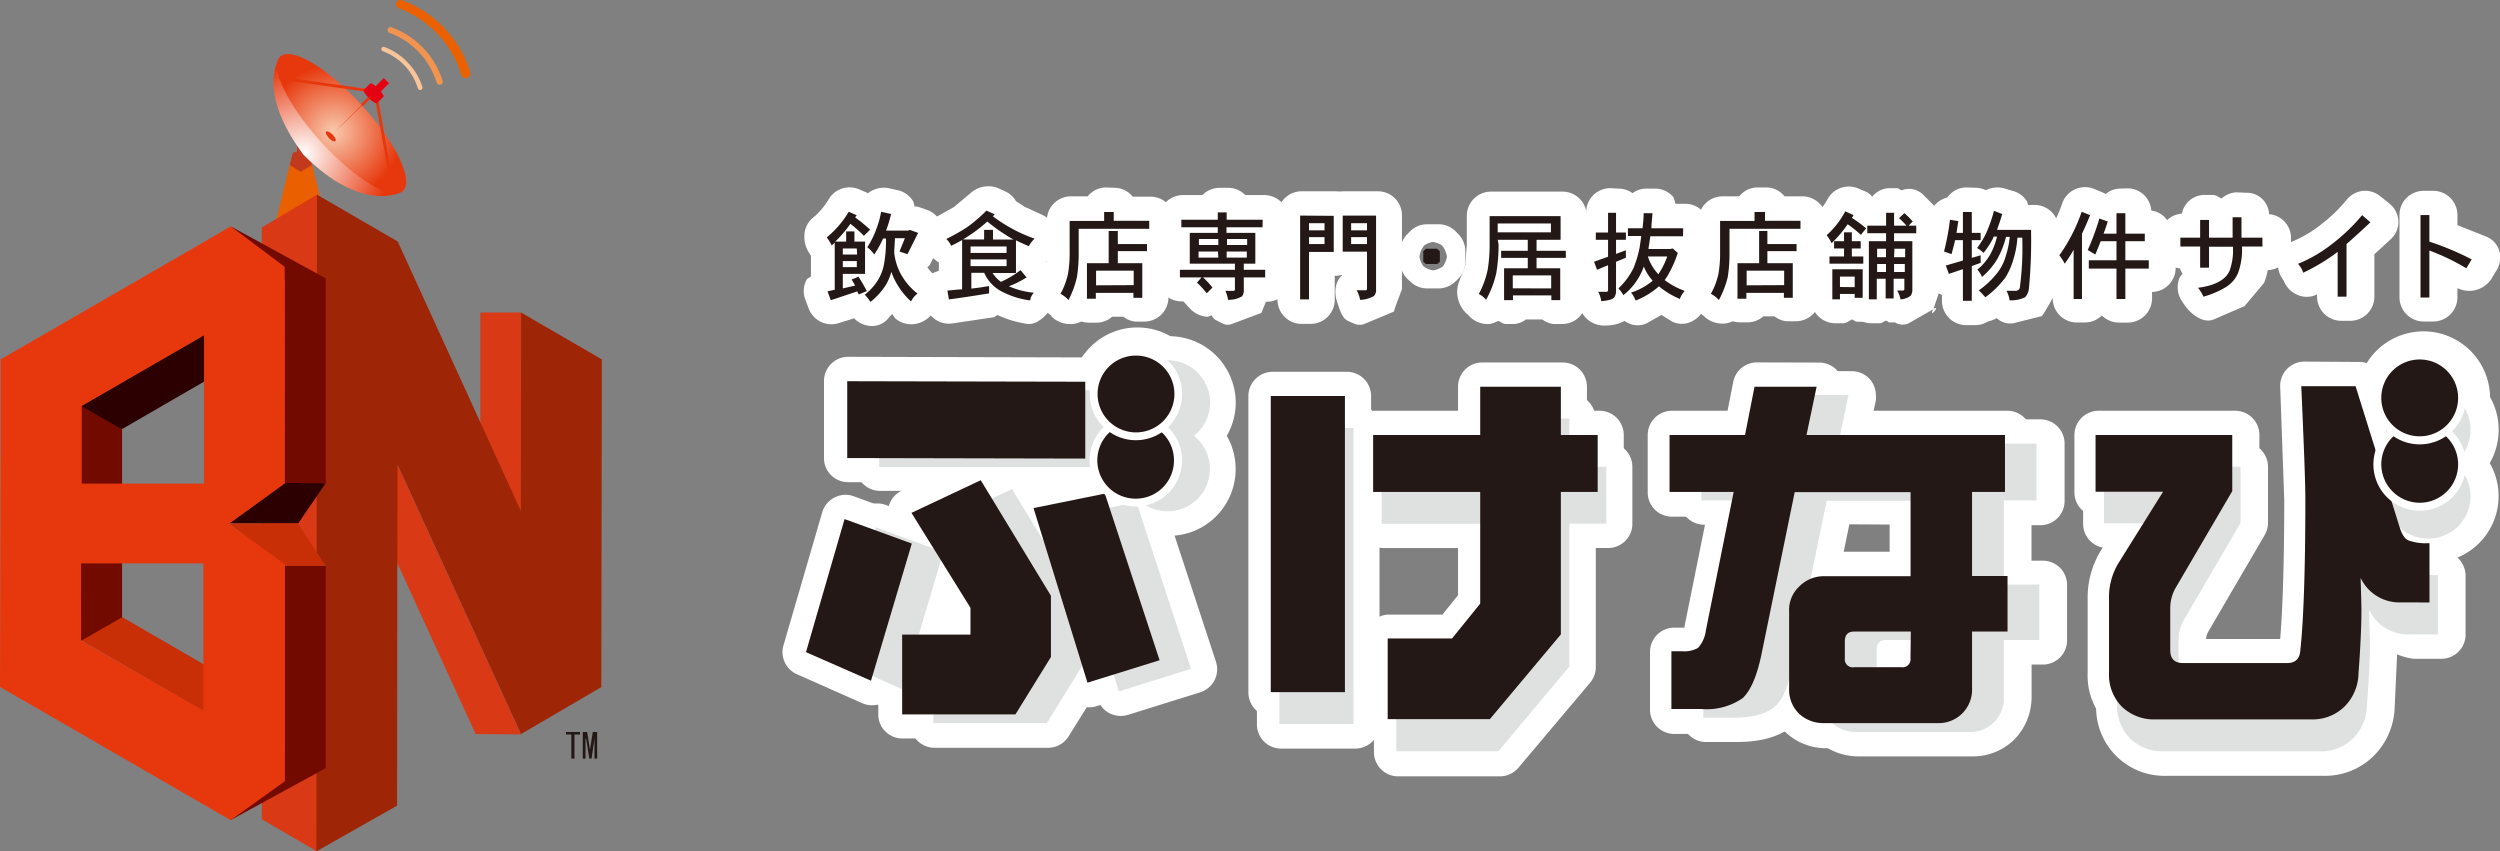
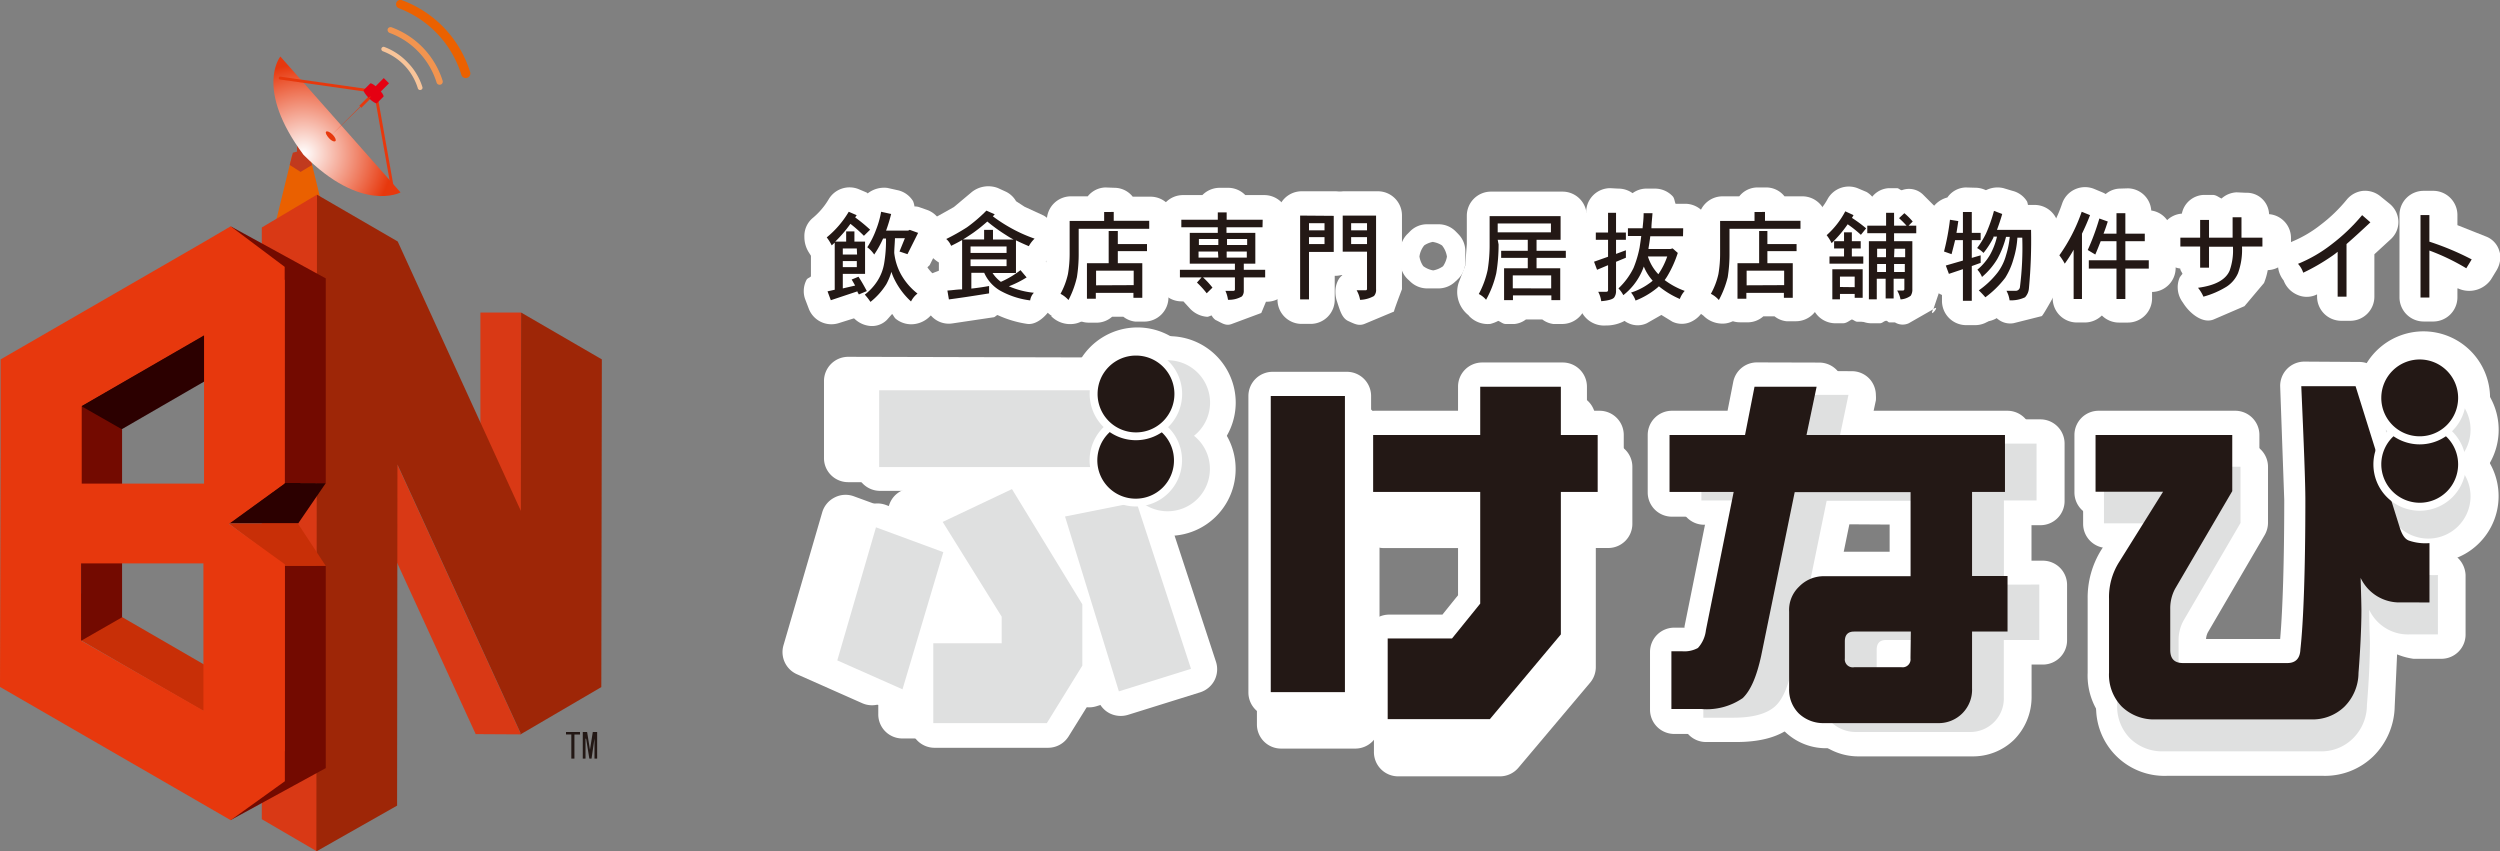
<svg xmlns="http://www.w3.org/2000/svg" id="レイヤー_1" data-name="レイヤー 1" viewBox="0 0 281.8 95.97">
  <rect x="0" y="0" width="281.8" height="95.97" fill="#808080" stroke="none" />
  <defs>
    <style>.cls-1{fill:#fff;}.cls-2{fill:#dfe0e0;}.cls-3,.cls-4{fill:#231815;}.cls-4{isolation:isolate;}.cls-5{fill:#ea6000;}.cls-6{fill:#f8c499;}.cls-7{fill:#f2944f;}.cls-8{fill:#eb6100;}.cls-9{fill:#e7380d;}.cls-10{fill:#c13a1e;}.cls-11{fill:url(#新規グラデーションスウォッチ_1);}.cls-12{fill:url(#radial-gradient);}.cls-13{fill:#e50012;}.cls-14{fill:#d93915;}.cls-15{fill:#9e2607;}.cls-16{fill:#2c0000;}.cls-17{fill:#c82f07;}.cls-18{fill:#730a00;}</style>
    <radialGradient id="新規グラデーションスウォッチ_1" cx="48.21" cy="18.81" r="10.08" gradientUnits="userSpaceOnUse">
      <stop offset="0" stop-color="#fff" />
      <stop offset="1" stop-color="#e7380d" />
    </radialGradient>
    <radialGradient id="radial-gradient" cx="51.6" cy="16.38" r="7.6" gradientUnits="userSpaceOnUse">
      <stop offset="0" stop-color="#f8caae" />
      <stop offset="1" stop-color="#e7380d" />
    </radialGradient>
  </defs>
  <title>footer_02</title>
  <path class="cls-1" d="M158.41,47a2.72,2.72,0,0,0-2.73,2.72V83.15a2.72,2.72,0,0,0,2.73,2.72h8.36a2.73,2.73,0,0,0,2.73-2.73V49.72A2.72,2.72,0,0,0,166.77,47Zm5.64,5.45v28h-2.92c0-4.2,0-23.79,0-28Z" transform="translate(-14 -1.49)" />
  <path class="cls-1" d="M182,45.94a2.73,2.73,0,0,0-2.73,2.73v2.72H170a2.73,2.73,0,0,0-2.73,2.73v6.43A2.72,2.72,0,0,0,170,63.27h9.36v8.91l-1.76,2.19h-6a2.73,2.73,0,0,0-2.73,2.73v9.12A2.73,2.73,0,0,0,171.6,89h11.5a2.74,2.74,0,0,0,2.08-1l8.06-9.56a2.74,2.74,0,0,0,.64-1.76V63.26h1.44A2.72,2.72,0,0,0,198,60.54V54.11a2.73,2.73,0,0,0-2.73-2.73h-1.43V48.67a2.73,2.73,0,0,0-2.73-2.73Zm6.38,5.45v2.72a2.73,2.73,0,0,0,2.73,2.73h1.44v1h-1.44a2.73,2.73,0,0,0-2.73,2.72V75.67l-6.59,7.82h-7.5V79.82h4.52a2.74,2.74,0,0,0,2.13-1l3.18-4a2.69,2.69,0,0,0,.61-1.71V60.54A2.72,2.72,0,0,0,182,57.82h-9.35v-1H182a2.73,2.73,0,0,0,2.73-2.73V51.39Z" transform="translate(-14 -1.49)" />
  <path class="cls-1" d="M215.64,43.3A2.75,2.75,0,0,0,213,45.51l-.64,3.24h-6.27a2.73,2.73,0,0,0-2.72,2.74v6.43a2.72,2.72,0,0,0,2.72,2.72H210c-.82,4.09-2.49,12.36-2.49,12.36l-.05.16h-1.16a2.72,2.72,0,0,0-2.72,2.72V82.4a2.72,2.72,0,0,0,2.72,2.73h3.41c2.85,0,5-.62,6.43-1.9a9,9,0,0,0,1-1.47,6.34,6.34,0,0,0,1.59,3.08,6.84,6.84,0,0,0,4.8,1.91h12.82A6.63,6.63,0,0,0,241,84.9a6.82,6.82,0,0,0,2-4.79V76.4h1.28A2.73,2.73,0,0,0,247,73.67V67.42a2.73,2.73,0,0,0-2.73-2.73h-1.28v-4h1a2.72,2.72,0,0,0,2.73-2.72V51.49a2.73,2.73,0,0,0-2.73-2.73h-19l.46-2.15a3.64,3.64,0,0,0,0-.56,2.75,2.75,0,0,0-.6-1.72,2.72,2.72,0,0,0-2.13-1Zm3.67,5.46-.46,2.16a2.71,2.71,0,0,0,.55,2.28,2.73,2.73,0,0,0,2.12,1h19.66v1h-1a2.72,2.72,0,0,0-2.72,2.73v9.5a2.72,2.72,0,0,0,2.72,2.72h1.29v.8h-1.29a2.72,2.72,0,0,0-2.72,2.73v6.44a1.25,1.25,0,0,1-.38,1,1.16,1.16,0,0,1-.76.24H223.53a1.33,1.33,0,0,1-1-.37,1.11,1.11,0,0,1-.24-.82V71.4c0-.57.16-.72.27-.82a1.23,1.23,0,0,1,1-.44h9.74A2.72,2.72,0,0,0,236,67.42v-9.5a2.73,2.73,0,0,0-2.72-2.73H220.2a2.72,2.72,0,0,0-2.67,2.18l-3.8,18.48c-.52,2.4-1.07,3.13-1.29,3.34a5.15,5.15,0,0,1-2.77.49H209V78.2l1.91-.52a5.94,5.94,0,0,0,1.91-3.58L216,58.45a2.39,2.39,0,0,0,.06-.53,2.73,2.73,0,0,0-2.73-2.73h-4.51v-1h5.79a2.72,2.72,0,0,0,2.67-2.2s.34-1.68.64-3.25Zm11.24,11.88v4h-7a6.77,6.77,0,0,0-2,.39l.91-4.44Z" transform="translate(-14 -1.49)" />
  <path class="cls-1" d="M226.89,70.94a3.67,3.67,0,0,0-3.8,3.83V76.7a3.61,3.61,0,0,0,3.8,3.75h5.4A3.61,3.61,0,0,0,236,76.72V73.66a2.72,2.72,0,0,0-2.73-2.72Z" transform="translate(-14 -1.49)" />
  <path class="cls-1" d="M111.28,43.48a2.75,2.75,0,0,0-.81,1.93l0,8.68a2.73,2.73,0,0,0,2.72,2.73l26.88,0a2.71,2.71,0,0,0,2.73-2.71l0-8.67a2.73,2.73,0,0,0-2.72-2.73l-26.88-.07A2.71,2.71,0,0,0,111.28,43.48Zm4.64,4.67,21.43.05c0,1.38,0,1.83,0,3.22l-21.43-.05C115.91,50,115.92,49.54,115.92,48.15Z" transform="translate(-14 -1.49)" />
  <path class="cls-1" d="M127.06,54.07l-7.82,3.71a2.74,2.74,0,0,0-1.45,1.69,2.92,2.92,0,0,0-.11.77,2.71,2.71,0,0,0,.41,1.44l6,9.57h-4.7A2.71,2.71,0,0,0,116.62,74l0,9.05a2.72,2.72,0,0,0,2.72,2.73l12.79,0a2.73,2.73,0,0,0,2.32-1.28L138.49,78a2.71,2.71,0,0,0,.41-1.44V69.64a2.74,2.74,0,0,0-.4-1.42l-7.95-13.1A2.73,2.73,0,0,0,127.06,54.07Zm.11,6,6.29,10.35c0,1.06,0,4.3,0,5.38l-2.84,4.53-8.55,0c0-1.51,0-2.08,0-3.59h5a2.76,2.76,0,0,0,1.93-.8,2.72,2.72,0,0,0,.8-1.93v-3a2.71,2.71,0,0,0-.41-1.44s-3.2-5.12-5-8.1Z" transform="translate(-14 -1.49)" />
  <path class="cls-1" d="M111.66,58.53a2.74,2.74,0,0,0-1.39,1.68l-4.37,15a2.73,2.73,0,0,0,1.52,3.25l7.36,3.26A2.73,2.73,0,0,0,118.5,80l4.61-15.49a2.71,2.71,0,0,0-1.68-3.33l-7.6-2.78A2.77,2.77,0,0,0,111.66,58.53Zm3,6,2.45.9c-.8,2.69-2.07,6.94-3,10.06l-2.35-1C112.56,71.88,113.82,67.54,114.7,64.53Z" transform="translate(-14 -1.49)" />
  <path class="cls-1" d="M141.76,55.44l-8.06,1.62a2.74,2.74,0,0,0-2.07,3.48l6.09,19.73a2.73,2.73,0,0,0,1.33,1.61,2.8,2.8,0,0,0,2.09.19l8.14-2.54a2.76,2.76,0,0,0,1.62-1.36,2.74,2.74,0,0,0,.16-2.1l-6.17-18.8A2.73,2.73,0,0,0,141.76,55.44Zm-1.29,5.82c1,3,3.46,10.55,4.55,13.89l-2.9.9c-1-3.27-3.29-10.69-4.39-14.23Z" transform="translate(-14 -1.49)" />
  <path class="cls-1" d="M140.48,49.05a7.51,7.51,0,1,0,12.8,5.33h0a7.5,7.5,0,0,0-12.8-5.34Zm3.84,6.76a2.06,2.06,0,0,1,0-2.9,2,2,0,0,1,1.46-.6,2,2,0,0,1,2,2.06h0a2,2,0,0,1-2.05,2A2.09,2.09,0,0,1,144.32,55.81Z" transform="translate(-14 -1.49)" />
  <path class="cls-1" d="M140.5,41.55a7.5,7.5,0,0,0,5.28,12.82h0a7.51,7.51,0,0,0,7.51-7.5v0a7.5,7.5,0,0,0-12.8-5.29Zm3.84,6.75a2,2,0,0,1-.58-1.43,2,2,0,0,1,2.05-2.06,2,2,0,0,1,1.44.61,2,2,0,0,1,.59,1.44h0a2,2,0,0,1-.59,1.44,2,2,0,0,1-1.46.6A2,2,0,0,1,144.34,48.3Zm9-1.43v0Z" transform="translate(-14 -1.49)" />
  <path class="cls-1" d="M274.75,45.84A2.75,2.75,0,0,0,272,48.59s.47,12.85.47,12.85c0,6.89-.18,12.44-.47,15.67h-9.34V73.74a2,2,0,0,1,.2-.95l6.42-11a2.8,2.8,0,0,0,.37-1.38V54.11a2.73,2.73,0,0,0-2.73-2.73H251.53a2.72,2.72,0,0,0-2.72,2.73v6.43a2.72,2.72,0,0,0,2.72,2.72h2.68l-2.4,3.79a10.17,10.17,0,0,0-1.53,5.54v8.35a7.7,7.7,0,0,0,8,8h17.55a7.81,7.81,0,0,0,5.69-2.2,8.09,8.09,0,0,0,2.41-5.62s.18-3.79.27-5.87a7.66,7.66,0,0,0,1.85.5h3.14A2.73,2.73,0,0,0,291.92,73v-6.7a2.86,2.86,0,0,0-2.73-2.72l-.8,0c-.1-.31-4.9-15.79-4.9-15.79a2.73,2.73,0,0,0-2.6-1.92Zm-1.58,36.72a4.06,4.06,0,0,0,4.21-4.17c.35-3.08.55-9.17.56-17,0,0-.23-6.33-.37-10.14h1.3l4.39,14.14a4.94,4.94,0,0,0,2.47,3,3.47,3.47,0,0,0,.73.24V70.3h-.4A2.12,2.12,0,0,1,283.89,69a2.73,2.73,0,0,0-5.15,1.31l.09,3.61-.33,6.85a2.78,2.78,0,0,1-.78,2.09,2.38,2.38,0,0,1-1.88.64H258.29a2.27,2.27,0,0,1-2.55-2.56V72.59a4.71,4.71,0,0,1,.68-2.62l5-8a2.72,2.72,0,0,0-2.3-4.19h-4.9v-1h9.95v2.88l-6.06,10.35a7.38,7.38,0,0,0-.92,3.67v4.6a4,4,0,0,0,4.17,4.22Zm14.72-19Zm-2.07,5s-.05,0-.09-.07-.16,0-.22-.08A1.77,1.77,0,0,0,285.82,68.56Zm-1.88,12.57Z" transform="translate(-14 -1.49)" />
  <path class="cls-1" d="M288.12,49.94a7.48,7.48,0,1,0,5.32,2.18A7.5,7.5,0,0,0,288.12,49.94Zm-2,7.5a2.05,2.05,0,0,1,2.05-2,2,2,0,0,1,2.05,2,2.05,2.05,0,0,1-4.1,0Z" transform="translate(-14 -1.49)" />
  <path class="cls-1" d="M280.63,49.94a7.51,7.51,0,1,0,7.5-7.51A7.51,7.51,0,0,0,280.63,49.94Zm5.45,0A2.05,2.05,0,1,1,288.13,52,2.05,2.05,0,0,1,286.08,49.94Z" transform="translate(-14 -1.49)" />
  <path class="cls-1" d="M157.45,43.4a2.73,2.73,0,0,0-2.73,2.73V79.55a2.73,2.73,0,0,0,2.73,2.73h8.37a2.73,2.73,0,0,0,2.73-2.73V46.13a2.73,2.73,0,0,0-2.73-2.73Zm5.63,5.46v28h-2.91v-28Z" transform="translate(-14 -1.49)" />
  <path class="cls-1" d="M190.19,42.35h-9.12a2.72,2.72,0,0,0-2.72,2.73v2.71H169a2.73,2.73,0,0,0-2.73,2.73V57A2.73,2.73,0,0,0,169,59.68h9.35c0,3,0,7.65,0,8.91-.55.67-1.09,1.35-1.76,2.18h-6a2.72,2.72,0,0,0-2.73,2.72v9.15a2.73,2.73,0,0,0,2.73,2.73h11.51a2.71,2.71,0,0,0,2.09-1l8.05-9.57a2.73,2.73,0,0,0,.64-1.75V59.68h1.42a2.68,2.68,0,0,0,1.93-.8,2.72,2.72,0,0,0,.8-1.93V50.52a2.73,2.73,0,0,0-2.72-2.73h-1.43V45.07a2.73,2.73,0,0,0-2.73-2.72Zm-2.73,5.45v2.72a2.72,2.72,0,0,0,2.73,2.72h1.43v1h-1.43a2.76,2.76,0,0,0-1.93.8,2.72,2.72,0,0,0-.8,1.93V72.08l-6.59,7.83h-7.51V76.22h4.53a2.72,2.72,0,0,0,2.12-1l3.19-3.94a2.75,2.75,0,0,0,.6-1.72V57a2.73,2.73,0,0,0-2.73-2.73h-9.35v-1h9.35a2.72,2.72,0,0,0,2.73-2.72V47.8Z" transform="translate(-14 -1.49)" />
  <path class="cls-1" d="M212.05,42.34a2.72,2.72,0,0,0-2.68,2.2s-.33,1.69-.64,3.25h-6.27a2.73,2.73,0,0,0-2.73,2.73V57a2.73,2.73,0,0,0,2.73,2.73h3.91c-.82,4.09-2.49,12.36-2.49,12.36l0,.15h-1.16a2.73,2.73,0,0,0-2.73,2.73v6.52a2.73,2.73,0,0,0,2.73,2.73h3.41c2.85,0,5-.63,6.43-1.91a7.79,7.79,0,0,0,1-1.46,6.24,6.24,0,0,0,1.61,3.09,6.68,6.68,0,0,0,4.76,1.89h12.84a6.65,6.65,0,0,0,4.64-1.85,6.77,6.77,0,0,0,2-4.79v-3.7h1.27a2.72,2.72,0,0,0,2.73-2.72V66.45a2.72,2.72,0,0,0-.8-1.93,2.68,2.68,0,0,0-1.92-.8h-1.28v-4h1A2.73,2.73,0,0,0,243,57V50.52a2.73,2.73,0,0,0-2.73-2.73h-19l.46-2.15a2.76,2.76,0,0,0,.06-.57,2.69,2.69,0,0,0-.61-1.71,2.73,2.73,0,0,0-2.12-1ZM211,53.24a2.72,2.72,0,0,0,2.68-2.2l.64-3.24h1.41c-.21,1-.45,2.15-.45,2.15a2.76,2.76,0,0,0-.06.57,2.73,2.73,0,0,0,2.73,2.72h19.66v1h-1A2.73,2.73,0,0,0,233.89,57v9.5a2.73,2.73,0,0,0,2.73,2.73h1.28V70h-1.28a2.73,2.73,0,0,0-2.73,2.73v6.42a1.24,1.24,0,0,1-.36.94,1.17,1.17,0,0,1-.78.25H219.91a1.24,1.24,0,0,1-1-.36c-.11-.1-.25-.29-.25-.83V70.45c0-.59.16-.74.25-.82a1.2,1.2,0,0,1,1-.45h9.76a2.73,2.73,0,0,0,2.73-2.73V57a2.71,2.71,0,0,0-2.73-2.73H216.6a2.73,2.73,0,0,0-2.67,2.18l-3.79,18.49c-.52,2.39-1.09,3.14-1.3,3.34a5.43,5.43,0,0,1-2.76.48h-.69V77.24l1.87-.49a5.8,5.8,0,0,0,2-3.61l3.15-15.65a2.47,2.47,0,0,0,0-.54,2.71,2.71,0,0,0-2.72-2.73h-4.52v-1Zm16,6.44v4h-7a6.64,6.64,0,0,0-2,.4q.62-3.06.9-4.44Z" transform="translate(-14 -1.49)" />
  <path class="cls-1" d="M223.29,70a3.65,3.65,0,0,0-3.79,3.83v1.91a3.61,3.61,0,0,0,3.79,3.76h5.41a3.6,3.6,0,0,0,3.7-3.75v-3A2.73,2.73,0,0,0,229.67,70Z" transform="translate(-14 -1.49)" />
  <path class="cls-1" d="M106.88,44.43l0,8.68a2.69,2.69,0,0,0,.79,1.93,2.72,2.72,0,0,0,1.92.8l26.89.07a2.73,2.73,0,0,0,2.73-2.72l0-8.68a2.72,2.72,0,0,0-2.72-2.73l-26.88-.07A2.73,2.73,0,0,0,106.88,44.43Zm5.45,2.74,21.42.06c0,1.39,0,1.83,0,3.22l-21.42-.06C112.32,49,112.32,48.56,112.33,47.17Z" transform="translate(-14 -1.49)" />
  <path class="cls-1" d="M123.47,53.1l-7.83,3.7a2.71,2.71,0,0,0-1.44,1.7,2.52,2.52,0,0,0-.11.77,2.67,2.67,0,0,0,.41,1.44l6,9.57h-4.68A2.73,2.73,0,0,0,113,73l0,9a2.71,2.71,0,0,0,2.71,2.73l12.8,0a2.73,2.73,0,0,0,2.32-1.28l4-6.48a2.69,2.69,0,0,0,.42-1.44V68.68a2.84,2.84,0,0,0-.39-1.43l-8-13.1A2.73,2.73,0,0,0,123.47,53.1Zm.11,6,6.29,10.34c0,1.06,0,4.31,0,5.38-.53.83-1.94,3.09-2.84,4.53l-8.55,0c0-1.5,0-2.07,0-3.58h5A2.73,2.73,0,0,0,126.2,73V70a2.71,2.71,0,0,0-.41-1.44l-5.05-8.11Z" transform="translate(-14 -1.49)" />
  <path class="cls-1" d="M108.07,57.57a2.73,2.73,0,0,0-1.39,1.67l-4.37,15a2.73,2.73,0,0,0,1.52,3.25l7.35,3.26a2.72,2.72,0,0,0,3.72-1.71l4.62-15.49a2.73,2.73,0,0,0-1.67-3.34l-7.61-2.78A2.69,2.69,0,0,0,108.07,57.57Zm3,6,2.45.9-3,10.06-2.34-1C109,70.92,110.23,66.57,111.11,63.56Z" transform="translate(-14 -1.49)" />
  <path class="cls-1" d="M138.16,54.47l-8,1.62a2.74,2.74,0,0,0-2.07,3.48l6.07,19.73a2.78,2.78,0,0,0,1.34,1.61,2.74,2.74,0,0,0,2.08.19l8.14-2.54a2.76,2.76,0,0,0,1.62-1.36,2.71,2.71,0,0,0,.16-2.09L141.3,56.29A2.74,2.74,0,0,0,138.16,54.47Zm-1.29,5.83c1,3,3.45,10.54,4.55,13.88l-2.89.9c-1-3.28-3.29-10.69-4.38-14.24Z" transform="translate(-14 -1.49)" />
  <path class="cls-1" d="M134.68,53.37a7.51,7.51,0,0,0,12.8,5.34,7.42,7.42,0,0,0,2.21-5.31h0a7.51,7.51,0,0,0-15,0Zm5.45,0a2.07,2.07,0,0,1,2.06-2,2,2,0,0,1,2.05,2h0a2,2,0,0,1-.6,1.44,2.06,2.06,0,0,1-3.51-1.46Z" transform="translate(-14 -1.49)" />
  <path class="cls-1" d="M134.71,45.88a7.51,7.51,0,0,0,7.48,7.52,7.52,7.52,0,0,0,7.52-7.5h0a7.5,7.5,0,1,0-15,0Zm6,1.46a2.09,2.09,0,0,1-.6-1.45,2,2,0,1,1,4.09,0h0A2.05,2.05,0,0,1,142.2,48,2,2,0,0,1,140.76,47.34Zm9-1.44h0Z" transform="translate(-14 -1.49)" />
  <path class="cls-1" d="M273.78,42.25a2.73,2.73,0,0,0-2,.84,2.76,2.76,0,0,0-.76,1.91s.46,12.84.46,12.84c0,6.78-.17,12.34-.46,15.68h-9.33c0-1.34,0-3.37,0-3.37a1.86,1.86,0,0,1,.21-1l6.4-11a2.64,2.64,0,0,0,.38-1.37V50.52A2.73,2.73,0,0,0,266,47.79H250.55a2.73,2.73,0,0,0-2.72,2.73V57a2.73,2.73,0,0,0,2.73,2.73h2.67l-2.39,3.77A10.18,10.18,0,0,0,249.32,69v8.35a7.7,7.7,0,0,0,8,8h17.55a7.79,7.79,0,0,0,5.67-2.2A8.1,8.1,0,0,0,283,77.55s.18-3.81.28-5.88a8,8,0,0,0,1.87.48h3.08a2.71,2.71,0,0,0,2.73-2.72V62.74A2.86,2.86,0,0,0,288.22,60l-.78,0c-.29-.91-4.92-15.79-4.92-15.79a2.7,2.7,0,0,0-2.6-1.92Zm4.13,5.45c.93,3,4.38,14.14,4.38,14.14A4.78,4.78,0,0,0,284.84,65a3.37,3.37,0,0,0,.65.18V66.7h-.36a2.16,2.16,0,0,1-2.21-1.31,2.72,2.72,0,0,0-5.14,1.31l.09,3.62-.33,6.85a2.81,2.81,0,0,1-.79,2.09,2.47,2.47,0,0,1-1.86.65H257.34a2.41,2.41,0,0,1-1.9-.65,2.37,2.37,0,0,1-.66-1.91V69a4.77,4.77,0,0,1,.67-2.62l5.05-8a2.72,2.72,0,0,0-2.31-4.19h-4.9c0-.48,0-.5,0-1h10v2.88l-6.06,10.36a7.38,7.38,0,0,0-.92,3.67v4.6s1.14,3,1.14,3l3,1.18h11.78a4.09,4.09,0,0,0,4.21-4.14c.35-3.21.56-9.46.56-17,0,0-.25-6.67-.37-10.14Zm9,12.24ZM283,77.55Z" transform="translate(-14 -1.49)" />
  <path class="cls-1" d="M279.66,53.84a7.51,7.51,0,1,0,15,0h0a7.51,7.51,0,0,0-15,0Zm5.45,0a2.06,2.06,0,0,1,2-2.05,2.14,2.14,0,0,1,1.48.6,2,2,0,0,1,.58,1.44h0a2,2,0,0,1-4.1,0Zm9.56,0h0Z" transform="translate(-14 -1.49)" />
  <path class="cls-1" d="M279.66,46.33a7.51,7.51,0,1,0,7.5-7.49A7.52,7.52,0,0,0,279.66,46.33Zm5.45,0a2.05,2.05,0,0,1,2.05-2,2,2,0,0,1,2,2,2.05,2.05,0,1,1-4.1,0Z" transform="translate(-14 -1.49)" />
  <path class="cls-1" d="M109.13,26.73a2.72,2.72,0,0,0-2.72,2.73v.68a2.72,2.72,0,0,0,2.72,2.73h1.59a2.73,2.73,0,0,0,2.73-2.73v-.68a2.73,2.73,0,0,0-2.73-2.73Zm.8,1a2.54,2.54,0,0,1,1.79,2.05,2.53,2.53,0,0,1-1.79,2.06,2.52,2.52,0,0,1-1.79-2.06A2.52,2.52,0,0,1,109.93,27.75Z" transform="translate(-14 -1.49)" />
  <path class="cls-1" d="M107.44,23.9a8.09,8.09,0,0,1-1.85,2.18,2.65,2.65,0,0,0-.92,2.11,3.25,3.25,0,0,0,.47,1.7l.27.43s0,0,0,.06v2.26c-.14.16-.38.19-.49.38a2.73,2.73,0,0,0-.32,1.28,2.6,2.6,0,0,0,.19,1l.38,1a2.73,2.73,0,0,0,3.35,1.62l2-.63a2.49,2.49,0,0,0,1.48-.07l.9-.38a2.72,2.72,0,0,0,1.56-1.59,3.08,3.08,0,0,0,.15-.89,2.6,2.6,0,0,0-.35-1.28l-.13-.22c0-.19.21-.31.21-.5V28.78a2.45,2.45,0,0,0,.62-1.39v-.11a2.59,2.59,0,0,0-.92-1.91l-2-1.63c-.21-.17-.13-.45-.38-.56l-.9-.38A2.73,2.73,0,0,0,107.44,23.9Z" transform="translate(-14 -1.49)" />
  <path class="cls-1" d="M109.13,28.15a2.72,2.72,0,0,0-2.72,2.73v.68a2.72,2.72,0,0,0,2.72,2.72h1.59a2.72,2.72,0,0,0,2.73-2.72v-.68a2.73,2.73,0,0,0-2.73-2.73Zm.8,1a2.55,2.55,0,0,1,1.79,2.06,2.52,2.52,0,0,1-1.79,2.05,2.51,2.51,0,0,1-1.79-2.05A2.53,2.53,0,0,1,109.93,29.16Z" transform="translate(-14 -1.49)" />
  <path class="cls-1" d="M110.77,24.84l-.4,1.45s-.77,1.49-.77,1.49a2.49,2.49,0,0,0-.23,1.12,4.14,4.14,0,0,0,.91,2.61l.07.07c.07.07.16.12.23.18l-.69.73a3.28,3.28,0,0,0-.84,2.27,2.92,2.92,0,0,0,.54,1.76l.32.4a2.9,2.9,0,0,0,2,1.29,2.38,2.38,0,0,0,2.06-.66l.59-.67c.15.16.23.38.39.53a2.77,2.77,0,0,0,2.3.58,3,3,0,0,0,2-1.39,3,3,0,0,0,.94-2V34.5a2.81,2.81,0,0,0-1-2.12,4.54,4.54,0,0,1-.65-.75c.08-.12.22-.18.28-.31l1.2-2.4a2.74,2.74,0,0,0,.29-1.22,2.76,2.76,0,0,0-.2-1,2.71,2.71,0,0,0-1.61-1.55l-.94-.33a1.75,1.75,0,0,0-.48-.06,2.54,2.54,0,0,0-.16-.6,2.72,2.72,0,0,0-1.78-1.24l-1.12-.25A3,3,0,0,0,110.77,24.84Zm8.46,11.76s0,.07,0,.09l.06-.12Z" transform="translate(-14 -1.49)" />
  <path class="cls-1" d="M123.61,24.38l-1.33,1.06-1,.65a2.8,2.8,0,0,0-1.17,3.1,2.68,2.68,0,0,0,2.56,2H125c.21,0,.33-.17.52-.21s.32.21.51.21h2.34A2.69,2.69,0,0,0,131,29.11a2.81,2.81,0,0,0-1.33-3.1l-.59-.35-1.9-1.36A3.08,3.08,0,0,0,123.61,24.38Z" transform="translate(-14 -1.49)" />
  <path class="cls-1" d="M123.43,23.23l-1.91,1.6-2,1.12a3,3,0,0,0-1.24,2.1,2.6,2.6,0,0,0,0,.4,3.37,3.37,0,0,0,.7,1.94,4.56,4.56,0,0,0,.85.69V32c-.38.18-.83.25-1.09.58a2.85,2.85,0,0,0-.59,1.7,2.3,2.3,0,0,0,0,.45l.17,1a2.66,2.66,0,0,0,3,2.22l4.63-.69c.2,0,.31-.2.49-.26A12.23,12.23,0,0,0,129.79,38c1.11.15,2.29-1,2.87-2.08a4.21,4.21,0,0,0,.19-1.09,2.94,2.94,0,0,0-.23-1.23c-.05-.09-.12-.18-.16-.26s.1-.09.11-.16a2.18,2.18,0,0,0,.05-.43,2.88,2.88,0,0,0-.74-1.79,3.09,3.09,0,0,0,.54-.48l.12-.16a3.39,3.39,0,0,0,.6-1.92,2.43,2.43,0,0,0-.07-.61,3,3,0,0,0-1.42-2l-2.17-1-.95-.62a2.66,2.66,0,0,0-1.12-1.06l-.94-.43A3,3,0,0,0,123.43,23.23Zm2,5.42.44.29v.56a2.36,2.36,0,0,0-.46.1l-.12,0v-.79ZM119,30.5s0-.08,0-.11-.12-.08-.17-.13ZM132.66,36c0,.12,0,.29-.07.39l.29-.69A2.86,2.86,0,0,1,132.66,36Z" transform="translate(-14 -1.49)" />
  <path class="cls-1" d="M123.52,26.47a2.72,2.72,0,0,0-2.72,2.73v.74a2.72,2.72,0,0,0,2.72,2.72h4.07a2.72,2.72,0,0,0,2.73-2.72V29.2a2.73,2.73,0,0,0-2.73-2.73Zm2,1.8a2.66,2.66,0,0,1,.54,1.3,2.66,2.66,0,0,1-.54,1.3,2.57,2.57,0,0,1-.54-1.3A2.57,2.57,0,0,1,125.56,28.27Z" transform="translate(-14 -1.49)" />
-   <path class="cls-1" d="M123.52,27.94a2.72,2.72,0,0,0-2.72,2.73v.76a2.72,2.72,0,0,0,2.72,2.72h4.07a2.72,2.72,0,0,0,2.73-2.72v-.76a2.73,2.73,0,0,0-2.73-2.73Zm2,1.82a2.56,2.56,0,0,1,.53,1.29,2.59,2.59,0,0,1-.53,1.29,2.7,2.7,0,0,1-.54-1.29A2.66,2.66,0,0,1,125.56,29.76Z" transform="translate(-14 -1.49)" />
  <path class="cls-1" d="M137.72,29.25A2.73,2.73,0,0,0,135,32v1.64a2.73,2.73,0,0,0,2.73,2.73H142a2.73,2.73,0,0,0,2.73-2.73V32A2.73,2.73,0,0,0,142,29.25Zm2.12,2.9a2.69,2.69,0,0,1,.27.65,2.69,2.69,0,0,1-.27.65,2.08,2.08,0,0,1-.27-.65A2.08,2.08,0,0,1,139.84,32.15Z" transform="translate(-14 -1.49)" />
  <path class="cls-1" d="M138.61,22.62a2.64,2.64,0,0,0-2,1h-1.88A2.72,2.72,0,0,0,132,26.32V30l-.14,1.86-.57,1.49a2.76,2.76,0,0,0-.18,1,3.22,3.22,0,0,0,1.47,2.77l-.1,0A3,3,0,0,0,135,38a2.5,2.5,0,0,0,2-1.45l1.17-3.22c0-.14.26-3.32.26-3.32v0h5.25a2.73,2.73,0,0,0,2.73-2.73v-.9a2.72,2.72,0,0,0-2.73-2.72h-2a2.63,2.63,0,0,0-2-1Z" transform="translate(-14 -1.49)" />
  <path class="cls-1" d="M139.12,24.76a2.72,2.72,0,0,0-2.73,2.72v1A2.67,2.67,0,0,0,134,31.13v4a2.73,2.73,0,0,0,2.73,2.73h1a2.65,2.65,0,0,0,1.63-.67h1.26a2.65,2.65,0,0,0,1.34.55h1A2.73,2.73,0,0,0,145.71,35v-3.9c0-.06-.07-.1-.07-.17a2.61,2.61,0,0,0,.5-1.2v-.85a2.73,2.73,0,0,0-2.73-2.73H142.3a2.55,2.55,0,0,0-2.19-1.42Z" transform="translate(-14 -1.49)" />
  <path class="cls-1" d="M152.46,27.08a2.72,2.72,0,0,0-2.73,2.72v.69a2.72,2.72,0,0,0,2.73,2.72h2.26a2.72,2.72,0,0,0,2.73-2.72V29.8a2.72,2.72,0,0,0-2.73-2.72Zm1.13,1.15A2.49,2.49,0,0,1,155,30.14a2.49,2.49,0,0,1-1.45,1.92,2.5,2.5,0,0,1-1.46-1.92A2.5,2.5,0,0,1,153.59,28.23Z" transform="translate(-14 -1.49)" />
  <path class="cls-1" d="M151.47,22.66a2.74,2.74,0,0,0-1.94.82h-2.17a2.72,2.72,0,0,0-2.73,2.72v.86a2.65,2.65,0,0,0,.94,2v.75a2.59,2.59,0,0,0-1.11,2.05v.87a2.72,2.72,0,0,0,2.72,2.73h.21l.68.74a2.93,2.93,0,0,0,2,1c.18,0,.33-.12.51-.15a1.37,1.37,0,0,0,.44.51c.66.3,1.12.71,1.79.46l3.36-1.25s.28-.66.53-1.27h.1a2.73,2.73,0,0,0,2.73-2.73v-.87a2.59,2.59,0,0,0-1.11-2.05V29a2.73,2.73,0,0,0,.81-1.94V26.2a2.72,2.72,0,0,0-2.73-2.72h-2.13a2.7,2.7,0,0,0-1.93-.82Z" transform="translate(-14 -1.49)" />
  <path class="cls-1" d="M149.28,27.08a2.72,2.72,0,0,0-2.73,2.72v.69a2.72,2.72,0,0,0,2.73,2.72h2.19a2.72,2.72,0,0,0,2.73-2.72V29.8a2.72,2.72,0,0,0-2.73-2.72Zm1.09,1.13a2.56,2.56,0,0,1,1.5,1.93,2.54,2.54,0,0,1-1.5,1.94,2.5,2.5,0,0,1-1.48-1.94A2.52,2.52,0,0,1,150.37,28.21Z" transform="translate(-14 -1.49)" />
  <path class="cls-1" d="M149.28,25.67a2.73,2.73,0,0,0-2.73,2.73v.67a2.72,2.72,0,0,0,2.73,2.72h2.19a2.72,2.72,0,0,0,2.73-2.72V28.4a2.73,2.73,0,0,0-2.73-2.73Zm1.09,1.12a2.54,2.54,0,0,1,1.5,1.94,2.51,2.51,0,0,1-1.5,1.94,2.52,2.52,0,0,1-1.49-1.94A2.55,2.55,0,0,1,150.37,26.79Z" transform="translate(-14 -1.49)" />
  <path class="cls-1" d="M152.46,25.67a2.73,2.73,0,0,0-2.73,2.73v.67a2.72,2.72,0,0,0,2.73,2.72h2.26a2.72,2.72,0,0,0,2.73-2.72V28.4a2.73,2.73,0,0,0-2.73-2.73Zm1.13,1.14A2.49,2.49,0,0,1,155,28.73a2.5,2.5,0,0,1-1.45,1.93,2.53,2.53,0,0,1-1.46-1.93A2.52,2.52,0,0,1,153.59,26.81Z" transform="translate(-14 -1.49)" />
  <path class="cls-1" d="M161.75,25.48A2.72,2.72,0,0,0,159,28.21V29a2.72,2.72,0,0,0,2.72,2.73h1.75A2.73,2.73,0,0,0,166.23,29v-.78a2.73,2.73,0,0,0-2.73-2.73Zm.88,1.15a2.51,2.51,0,0,1,1.69,2,1.71,1.71,0,1,1-3.38,0A2.49,2.49,0,0,1,162.63,26.63Z" transform="translate(-14 -1.49)" />
  <path class="cls-1" d="M160.72,23.05A2.73,2.73,0,0,0,158,25.78v9.47A2.72,2.72,0,0,0,160.72,38h1a2.72,2.72,0,0,0,2.73-2.72V32.58h.06a2.73,2.73,0,0,0,2.73-2.73V25.78a2.73,2.73,0,0,0-2.73-2.73Z" transform="translate(-14 -1.49)" />
  <path class="cls-1" d="M161.75,23.91A2.72,2.72,0,0,0,159,26.64v.8a2.72,2.72,0,0,0,2.72,2.73h1.75a2.73,2.73,0,0,0,2.73-2.73v-.8a2.73,2.73,0,0,0-2.73-2.73Zm.88,1.17a2.48,2.48,0,0,1,1.68,2,2.5,2.5,0,0,1-1.68,2,2.53,2.53,0,0,1-1.69-2A2.51,2.51,0,0,1,162.63,25.08Z" transform="translate(-14 -1.49)" />
  <path class="cls-1" d="M166,23.05h-.48a2.73,2.73,0,0,0-2.73,2.73v4.07a2.68,2.68,0,0,0,2.53,2.64,3.73,3.73,0,0,0-.34.35,2.7,2.7,0,0,0-.45,1.57,3.26,3.26,0,0,0,.19,1.1l.09.28c.24.71.48,1.58,1.17,1.89s1.18.6,1.88.3l3.27-1.37h0c0-.18.9-2.52.9-2.52V25.78a2.72,2.72,0,0,0-2.72-2.73Zm5.13,13.56h0Z" transform="translate(-14 -1.49)" />
  <path class="cls-1" d="M166.52,25.48a2.73,2.73,0,0,0-2.73,2.73V29a2.73,2.73,0,0,0,2.73,2.73h1.78A2.73,2.73,0,0,0,171,29v-.78a2.73,2.73,0,0,0-2.73-2.73Zm.89,1.15a2.51,2.51,0,0,1,1.68,2,1.7,1.7,0,1,1-3.35,0A2.52,2.52,0,0,1,167.41,26.63Z" transform="translate(-14 -1.49)" />
  <path class="cls-1" d="M166.52,23.91a2.73,2.73,0,0,0-2.73,2.73v.8a2.73,2.73,0,0,0,2.73,2.73h1.78A2.73,2.73,0,0,0,171,27.44v-.8a2.73,2.73,0,0,0-2.73-2.73Zm.89,1.18A2.49,2.49,0,0,1,169.08,27a1.69,1.69,0,1,1-3.34,0A2.51,2.51,0,0,1,167.41,25.09Z" transform="translate(-14 -1.49)" />
  <path class="cls-1" d="M174.91,26.77a2.68,2.68,0,0,0-2,.83l-.3.3a2.75,2.75,0,0,0-.77,1.9V31a2.73,2.73,0,0,0,.88,2l.29.27a2.74,2.74,0,0,0,1.86.73h1.28a2.73,2.73,0,0,0,1.86-.74l.29-.27a2.71,2.71,0,0,0,.87-2V29.8a2.72,2.72,0,0,0-.75-1.88l-.3-.31a2.7,2.7,0,0,0-2-.84Zm.64,2a2.55,2.55,0,0,1,1,.39,2.66,2.66,0,0,1,.55,1.26,2.77,2.77,0,0,1-.44,1.08,2.75,2.75,0,0,1-1.11.47,2.62,2.62,0,0,1-1.12-.48A2.57,2.57,0,0,1,174,30.4a2.56,2.56,0,0,1,.54-1.25A2.55,2.55,0,0,1,175.55,28.75Z" transform="translate(-14 -1.49)" />
  <path class="cls-1" d="M169,22.42h6a2.73,2.73,0,0,1,2.73,2.73v1a2.73,2.73,0,0,1-2.73,2.73h-6a2.72,2.72,0,0,1-2.72-2.72v-1A2.73,2.73,0,0,1,169,22.42Z" />
  <path class="cls-1" d="M182.07,23.09a2.72,2.72,0,0,0-2.73,2.72V29l-.18,2.44s-.74,1.92-.74,1.92a3.34,3.34,0,0,0,1.2,3.73l-.1-.06A2.89,2.89,0,0,0,182,38a4,4,0,0,0,.88-.34c.3.11.52.35.85.35h1A2.53,2.53,0,0,0,186,37.5h1.85a2.61,2.61,0,0,0,1.24.51h1a2.73,2.73,0,0,0,2.73-2.72V32.05a2.62,2.62,0,0,0,.63-1.52v-.81a2.57,2.57,0,0,0-.6-1.44V25.81a2.72,2.72,0,0,0-2.72-2.72Z" transform="translate(-14 -1.49)" />
  <path class="cls-1" d="M184.76,29.78A2.72,2.72,0,0,0,182,32.5V34a2.72,2.72,0,0,0,2.72,2.73h4.33A2.73,2.73,0,0,0,191.82,34V32.5a2.72,2.72,0,0,0-2.73-2.72Zm2.16,2.82a2.22,2.22,0,0,1,.27.63,2.35,2.35,0,0,1-.27.63,2.67,2.67,0,0,1-.25-.63A2.51,2.51,0,0,1,186.92,32.6Z" transform="translate(-14 -1.49)" />
  <path class="cls-1" d="M200,27.64a2.7,2.7,0,0,0-2.48,1.1,2.27,2.27,0,0,0-.11,2.46l1.76,3a2.22,2.22,0,0,0,2.09,1.31,2.33,2.33,0,0,0,2-1.51l1.42-2.67a2.51,2.51,0,0,0-.14-2.55,2.72,2.72,0,0,0-2.4-1.18Zm1,1.46a1.94,1.94,0,0,1,1.68.88,2.17,2.17,0,0,1,.18.62,2.7,2.7,0,0,1-.44,1.39,2.09,2.09,0,0,1-1.21.89,2.46,2.46,0,0,1-1.4-1,2.66,2.66,0,0,1-.45-1.46,2.42,2.42,0,0,1,.1-.45A2,2,0,0,1,201.06,29.1Z" transform="translate(-14 -1.49)" />
  <path class="cls-1" d="M195.51,22.7a2.72,2.72,0,0,0-2.72,2.72v.07a2.54,2.54,0,0,0-1.37,2.16v.83c0,.38.27.66.41,1-.09.14-.29.18-.36.33a2.61,2.61,0,0,0-.26,1.15,2.64,2.64,0,0,0,.18,1l.33.9c.07.17.27.23.37.39a2.69,2.69,0,0,0-.35,1.21,3.07,3.07,0,0,0,.25,1.2l0,.11a2.85,2.85,0,0,0,3,2.41,4.41,4.41,0,0,0,3.46-1.6h0c0-.14.7-2.08.7-2.08v-1.9a2.66,2.66,0,0,0,1.12-2.06v-.82c0-.21-.23-.33-.27-.53s.27-.4.27-.66v-.83a2.6,2.6,0,0,0-1.12-2.06v-.17a2.72,2.72,0,0,0-2.73-2.72Zm2.94,13.83h0Z" transform="translate(-14 -1.49)" />
  <path class="cls-1" d="M199.5,22.75a2.64,2.64,0,0,0-2.47,2,2.6,2.6,0,0,0-2,2.43v.87a2.63,2.63,0,0,0,1,2c-.08.3-.16.56-.16.56S194.77,32,194.77,32a3.14,3.14,0,0,0-.64,2,3,3,0,0,0,.68,2,2.84,2.84,0,0,0,1.87,1.41l.19,0a1.8,1.8,0,0,0,.69.51,2.41,2.41,0,0,0,2.08,0l1.63-.93,1.24.76a2.49,2.49,0,0,0,2,.06,3,3,0,0,0,1.6-1.56l0,0a3.53,3.53,0,0,0,.37-1.63,2.83,2.83,0,0,0-.1-.8,3.83,3.83,0,0,0-1-1.66l.52-1.14a2.29,2.29,0,0,0,.23-1c0-.08-.11-.14-.11-.23a2.66,2.66,0,0,0,.65-1.58v-.87A2.73,2.73,0,0,0,204,24.46h-1.13c-.12-.29-.12-.62-.33-.85a2.73,2.73,0,0,0-2-.86Zm-4.68,13.16s0,0,0,0l0,0Z" transform="translate(-14 -1.49)" />
  <path class="cls-1" d="M211.16,29.25A2.73,2.73,0,0,0,208.43,32v1.64a2.73,2.73,0,0,0,2.73,2.73h4.24a2.73,2.73,0,0,0,2.73-2.73V32a2.74,2.74,0,0,0-2.73-2.73Zm2.12,2.9a2.85,2.85,0,0,1,.26.65,2.85,2.85,0,0,1-.26.65,2.48,2.48,0,0,1-.27-.65A2.48,2.48,0,0,1,213.28,32.15Z" transform="translate(-14 -1.49)" />
  <path class="cls-1" d="M212.05,22.62a2.62,2.62,0,0,0-2,1h-1.88a2.72,2.72,0,0,0-2.72,2.72V30s-.15,1.89-.16,1.9-.56,1.45-.56,1.45a2.9,2.9,0,0,0-.17,1A3.21,3.21,0,0,0,206,37.06a3,3,0,0,0,2.48.89,2.55,2.55,0,0,0,2-1.45l1.17-3.2c0-.13.27-3.33.27-3.33v0h5.23a2.73,2.73,0,0,0,2.73-2.73v-.9a2.72,2.72,0,0,0-2.73-2.72h-2a2.63,2.63,0,0,0-2-1Zm-6,14.45h0s-.07,0-.09,0Z" transform="translate(-14 -1.49)" />
  <path class="cls-1" d="M212.57,24.76a2.72,2.72,0,0,0-2.72,2.72v1a2.67,2.67,0,0,0-2.45,2.61v4a2.73,2.73,0,0,0,2.73,2.73h1a2.65,2.65,0,0,0,1.63-.67h1.27a2.58,2.58,0,0,0,1.34.55h1A2.73,2.73,0,0,0,219.16,35v-3.9c0-.06-.07-.1-.07-.17a2.51,2.51,0,0,0,.5-1.2v-.85a2.73,2.73,0,0,0-2.73-2.73h-1.11a2.55,2.55,0,0,0-2.19-1.42Z" transform="translate(-14 -1.49)" />
  <path class="cls-1" d="M227.82,28.49a2.73,2.73,0,0,0-2.73,2.73v.89a2.73,2.73,0,0,0,2.73,2.73H229a2.73,2.73,0,0,0,2.73-2.73v-.89A2.73,2.73,0,0,0,229,28.49Zm.61,1.15a2.52,2.52,0,0,1,1.93,2,1.93,1.93,0,1,1-3.86,0A2.52,2.52,0,0,1,228.43,29.64Z" transform="translate(-14 -1.49)" />
  <path class="cls-1" d="M220,23.94a6.83,6.83,0,0,1-1.51,1.89,3.15,3.15,0,0,0-.36,3.82l.23.38a2.92,2.92,0,0,0,2.06,1.52,2.51,2.51,0,0,0,2.25-.75l.5-.58a2.68,2.68,0,0,0,3-.61l.59-.73a2.72,2.72,0,0,0,.69-1.74c0-.09,0-.18,0-.28a2.51,2.51,0,0,0-1-1.81l-1-.76a2.69,2.69,0,0,0-1.05-1.16l-.9-.38A2.73,2.73,0,0,0,220,23.94Zm.65,2.63v0Zm1.29.86a2.46,2.46,0,0,1,0-.28c0-.22.18-.41.25-.63a4.11,4.11,0,0,1,.35.27,3.41,3.41,0,0,1,.3,1.08,2.34,2.34,0,0,1-.59.09C222.13,27.77,221.92,27.65,221.9,27.43Z" transform="translate(-14 -1.49)" />
  <path class="cls-1" d="M222.17,24.89A2.58,2.58,0,0,0,220,26.38a2.56,2.56,0,0,0-1.63,2.27v.47a2.57,2.57,0,0,0-.51,1.24v.82a2.73,2.73,0,0,0,2.72,2.73h3.81a2.73,2.73,0,0,0,2.73-2.73v-.82c0-.3-.22-.5-.32-.77,0,0,.06-.08.06-.13v-.81a2.54,2.54,0,0,0-1.51-2.22,2.54,2.54,0,0,0-2.23-1.54Zm.28,4.35c.22.22.23.56.37.84l-.19.08a2.78,2.78,0,0,1-.5-.21C222.26,29.72,222.26,29.42,222.45,29.24Z" transform="translate(-14 -1.49)" />
  <path class="cls-1" d="M220.88,29.08a2.73,2.73,0,0,0-2.73,2.73V35.2a2.74,2.74,0,0,0,2.73,2.73h.86c.4,0,.69-.28,1-.43.23.06.39.26.64.26h.91A2.72,2.72,0,0,0,227,35V31.81a2.72,2.72,0,0,0-2.72-2.73Zm1.52,4a2.2,2.2,0,0,1,.51.4c-.11.12-.19.22-.31.33a2.71,2.71,0,0,1-.35-.41C222.33,33.33,222.32,33.18,222.4,33.1Z" transform="translate(-14 -1.49)" />
  <path class="cls-1" d="M221.74,29.9A2.73,2.73,0,0,0,219,32.63v1.2a2.74,2.74,0,0,0,2.73,2.73h1.67a2.74,2.74,0,0,0,2.73-2.73v-1.2a2.73,2.73,0,0,0-2.73-2.73Zm.84,1.55a2.46,2.46,0,0,1,1.64,1.78,1.65,1.65,0,1,1-3.29,0A2.45,2.45,0,0,1,222.58,31.45Z" transform="translate(-14 -1.49)" />
  <path class="cls-1" d="M228.38,22.93c-.2,0-.34-.23-.56-.23h-.89a2.56,2.56,0,0,0-2.22,1.5,2.7,2.7,0,0,0-2.65,2.69v.85c0,.26.21.42.28.66s-.11.15-.11.25V35.2A2.73,2.73,0,0,0,225,37.93h.9c.26,0,.41-.21.64-.27s.26.17.43.17h.63a1.64,1.64,0,0,0,1.55.1l2.78-1.59.76-2.25V28.65s0,0,0,0c.12-.3.37-.53.37-.87v-.85a2.66,2.66,0,0,0-.95-2c-.07-.09,0-.2-.12-.28l-1.22-1.22A2.26,2.26,0,0,0,228.38,22.93Zm3.68,13.31-.17.1c0,.06-.1.27-.1.27a.45.45,0,0,0,0,.13C231.76,37,232.59,36,232.06,36.24Z" transform="translate(-14 -1.49)" />
  <path class="cls-1" d="M225.86,28.49a2.73,2.73,0,0,0-2.72,2.73v.89a2.73,2.73,0,0,0,2.72,2.73h1.07a2.73,2.73,0,0,0,2.72-2.73v-.89a2.73,2.73,0,0,0-2.72-2.73Zm.53,1.11a2.55,2.55,0,0,1,2,2.07,2,2,0,1,1-4,0A2.57,2.57,0,0,1,226.39,29.6Z" transform="translate(-14 -1.49)" />
  <path class="cls-1" d="M225.86,26.77a2.72,2.72,0,0,0-2.72,2.72v1a2.72,2.72,0,0,0,2.72,2.73h1.07a2.72,2.72,0,0,0,2.72-2.73v-1a2.72,2.72,0,0,0-2.72-2.72Zm.53,1.17a2.53,2.53,0,0,1,2,2,2,2,0,1,1-4,0A2.53,2.53,0,0,1,226.39,27.94Z" transform="translate(-14 -1.49)" />
  <path class="cls-1" d="M227.82,26.77a2.72,2.72,0,0,0-2.73,2.72v1a2.73,2.73,0,0,0,2.73,2.73H229a2.73,2.73,0,0,0,2.73-2.73v-1A2.72,2.72,0,0,0,229,26.77Zm.61,1.2a2.53,2.53,0,0,1,1.92,2,2.53,2.53,0,0,1-1.92,2,2.55,2.55,0,0,1-1.93-2A2.55,2.55,0,0,1,228.43,28Z" transform="translate(-14 -1.49)" />
  <path class="cls-1" d="M235.58,22.62a2.6,2.6,0,0,0-2.07,1.13,2.89,2.89,0,0,0-2.1,2.14l-.59,3.22a2.32,2.32,0,0,0,0,.53,3,3,0,0,0,.31,1.08,2.62,2.62,0,0,0-.16.67,2.68,2.68,0,0,0,.18,1l.36.94a2.6,2.6,0,0,0,1.39,1.41v.68a2.73,2.73,0,0,0,2.73,2.72h1a2.72,2.72,0,0,0,2.73-2.72V33.06a2.6,2.6,0,0,0,1-2v-.86c0-.3-.29-.49-.39-.77.13-.32.39-.58.39-.94V27.7a2.64,2.64,0,0,0-1-2v-.33a2.72,2.72,0,0,0-2.73-2.72Z" transform="translate(-14 -1.49)" />
  <path class="cls-1" d="M236.44,24.54l-.75,2.11L235,27.84a2.71,2.71,0,0,0-.35,1.39,3.51,3.51,0,0,0,.53,1.75,3.88,3.88,0,0,0-.39,1.16,2.59,2.59,0,0,0,.38,1.25c-.09.25-.31.45-.31.69a.49.49,0,0,0,0,.12,3.12,3.12,0,0,0,.69,2l.5.53a2.74,2.74,0,0,0,1.87,1,2.85,2.85,0,0,0,1.17-.39s0,.06.06.08a2.22,2.22,0,0,0,1.82.5l3.18-.8c.21-.16,1.6-2.7,1.6-2.7.08-.34.25-1.11.3-7.08a2.71,2.71,0,0,0-2.73-2.75h-.73a2.49,2.49,0,0,0-.09-.37A2.67,2.67,0,0,0,240.84,23l-1-.3A2.89,2.89,0,0,0,236.44,24.54Zm6.23,9.65Z" transform="translate(-14 -1.49)" />
  <path class="cls-1" d="M247.94,22.81a2.71,2.71,0,0,0-1.48,1.58,16.29,16.29,0,0,1-2.14,4.22,2.61,2.61,0,0,0-.46,1.53,3.32,3.32,0,0,0,.51,1.77l.34.55a3,3,0,0,0,.67.65v2a2.72,2.72,0,0,0,2.72,2.73H249a2.73,2.73,0,0,0,2.73-2.73V28.34l.72-1.67a2.58,2.58,0,0,0,.21-1,2.86,2.86,0,0,0-.2-1A2.72,2.72,0,0,0,251,23.18l-.91-.38A2.72,2.72,0,0,0,247.94,22.81Z" transform="translate(-14 -1.49)" />
  <path class="cls-1" d="M252.89,22.75a2.58,2.58,0,0,0-1.59.66,3,3,0,0,0-3,1.9l-1.19,3.21a3,3,0,0,0-.18,1,3.18,3.18,0,0,0,.21.9c0,.13-.14.21-.14.34v.95a2.72,2.72,0,0,0,2.73,2.72h.4v.69a2.72,2.72,0,0,0,2.72,2.73h1a2.73,2.73,0,0,0,2.73-2.73v-.72a2.71,2.71,0,0,0,2.66-2.69v-.95a2.63,2.63,0,0,0-.68-1.64c0-.18.21-.31.21-.5v-.86a2.64,2.64,0,0,0-2.28-2.54,2.68,2.68,0,0,0-2.64-2.5Z" transform="translate(-14 -1.49)" />
  <path class="cls-1" d="M266.11,23.17a2.71,2.71,0,0,0-1.7.7c-.33-.15-.6-.41-1-.41h-1a2.62,2.62,0,0,0-2.47,2.11,2.68,2.68,0,0,0-2.49,2.63v1a2.64,2.64,0,0,0,2.31,2.56c0,.23.18.39.25.6a3.9,3.9,0,0,0-.31.4,2.78,2.78,0,0,0-.23,1.1,2.87,2.87,0,0,0,.49,1.6l.23.34c.74,1.1,2.17,2.22,3.38,1.68L267,36h0l2.2-2.61a7.35,7.35,0,0,0,.42-1.45,2.71,2.71,0,0,0,2.62-2.69v-1a2.69,2.69,0,0,0-2.47-2.62,2.51,2.51,0,0,0-2.6-2.41ZM268.23,33Z" transform="translate(-14 -1.49)" />
  <path class="cls-1" d="M280.39,23a2.74,2.74,0,0,0-1.87,1,17.16,17.16,0,0,1-2.95,2.84,13.58,13.58,0,0,1-3.15,1.86,2.75,2.75,0,0,0-1.57,1.9,2.9,2.9,0,0,0,.56,2.5l0,0A2.84,2.84,0,0,0,273,34.74a2.56,2.56,0,0,0,2.18-.07l0,0v.26a2.73,2.73,0,0,0,2.73,2.72h1a2.72,2.72,0,0,0,2.73-2.72V30.15l1.85-1.7a2.63,2.63,0,0,0,.86-2v0a2.7,2.7,0,0,0-1-2l-1-.81A2.76,2.76,0,0,0,280.39,23Zm-1.67,9.63h0Z" transform="translate(-14 -1.49)" />
  <path class="cls-1" d="M287.2,23a2.72,2.72,0,0,0-2.73,2.72V35a2.73,2.73,0,0,0,2.73,2.73h1A2.73,2.73,0,0,0,291,35V34l.07,0a3,3,0,0,0,3.71-1l.61-1a3,3,0,0,0,.45-1.51,2.07,2.07,0,0,0-.11-.69,2.49,2.49,0,0,0-1.43-1.62L291,26.87V25.71A2.73,2.73,0,0,0,288.23,23Z" transform="translate(-14 -1.49)" />
-   <path class="cls-2" d="M166.57,49.73V83.1h-8.35V49.73Zm28.49,4.38v6.41H190.9V76.62l-8,9.55H171.39V77.06l7.23,0,3.19-3.93V60.53H169.74V54.11H181.8V48.67h9.1V54.1Z" transform="translate(-14 -1.49)" />
  <path class="cls-2" d="M239.88,67.39V57.9h3.68V51.49H221.21L222.36,46h-7l-1.08,5.45h-8.5V57.9H213l-3.14,15.61a3.27,3.27,0,0,1-.9,2,3.13,3.13,0,0,1-1.79.38H206v6.5h3.39c2.17,0,3.71-.43,4.65-1.24s1.56-2.38,2.07-4.76l3.79-18.45H233v9.48h-9.73a3.91,3.91,0,0,0-2.85,1.19,3.65,3.65,0,0,0-1.11,2.8v8.69a3.75,3.75,0,0,0,1.11,2.8A4,4,0,0,0,223.21,84H236a3.78,3.78,0,0,0,3.87-3.91V73.63h4V67.38ZM233,76.65c0,.69-.34,1-1,1h-5.39a.93.93,0,0,1-1.07-1V74.74c0-.73.33-1.11,1.07-1.11h6.36Z" transform="translate(-14 -1.49)" />
  <path class="cls-2" d="M139.93,45.48l0,8.66-26.83,0,0-8.66ZM136,69.61l0,6.91L132,83,119.2,83l0-9,7.71,0v-3l-6.65-10.68,7.81-3.7Zm-15.67-5.88-4.6,15.46-7.35-3.26,4.36-15Zm21.77-5.63,6.15,18.78-8.13,2.54-6.07-19.71Z" transform="translate(-14 -1.49)" />
  <path class="cls-2" d="M150.38,54.37a4.77,4.77,0,1,1-4.76-4.79A4.75,4.75,0,0,1,150.38,54.37Z" transform="translate(-14 -1.49)" />
  <path class="cls-2" d="M150.4,46.88a4.77,4.77,0,1,1-4.75-4.78A4.78,4.78,0,0,1,150.4,46.88Z" transform="translate(-14 -1.49)" />
  <path class="cls-2" d="M285.66,73a4.83,4.83,0,0,1-4.6-2.77c0,2,.08,3.19.08,3.66,0,1.86-.13,4.55-.34,7.06a5.3,5.3,0,0,1-1.61,3.81,5.06,5.06,0,0,1-3.74,1.42H257.92a5.17,5.17,0,0,1-3.82-1.46,5.11,5.11,0,0,1-1.45-3.82V72.55a7.31,7.31,0,0,1,1.12-4.07l5-8h-7.61V54.1h15.39v6.34l-6.42,11a4.57,4.57,0,0,0-.56,2.29v4.58c0,1,.46,1.5,1.46,1.5h11.73c.94,0,1.44-.52,1.49-1.54.34-3.1.54-9,.55-16.83,0-2-.17-6.29-.47-12.84h6.12l5,16c.26.76.56,1.23,1,1.39a5.5,5.5,0,0,0,2.35.31V73Z" transform="translate(-14 -1.49)" />
  <path class="cls-2" d="M292.48,57.43a4.77,4.77,0,1,1-4.77-4.77A4.78,4.78,0,0,1,292.48,57.43Z" transform="translate(-14 -1.49)" />
  <path class="cls-2" d="M292.48,49.94a4.77,4.77,0,1,1-4.77-4.78A4.76,4.76,0,0,1,292.48,49.94Z" transform="translate(-14 -1.49)" />
  <path class="cls-3" d="M165.6,46.13V79.51h-8.36V46.13Zm28.49,4.39v6.42h-4.15V73l-8,9.55H170.42V73.46h7.25l3.18-3.93V56.94H168.78V50.52h12.07V45.08h9.09v5.44Z" transform="translate(-14 -1.49)" />
  <path class="cls-3" d="M236.29,66.42V56.94H240V50.52H217.63l1.14-5.44h-7l-1.07,5.44h-8.51v6.42h7.23l-3.13,15.59a3.57,3.57,0,0,1-.9,2,3.18,3.18,0,0,1-1.79.37h-1.2v6.51h3.39a7.13,7.13,0,0,0,4.65-1.23c.89-.86,1.56-2.39,2.08-4.77l3.78-18.45h13.06v9.48h-9.74a3.87,3.87,0,0,0-2.84,1.19,3.62,3.62,0,0,0-1.11,2.81v8.67a3.77,3.77,0,0,0,1.1,2.81A4,4,0,0,0,219.62,83h12.8a3.76,3.76,0,0,0,3.87-3.91V72.68h4V66.42Zm-6.94,9.28a.89.89,0,0,1-1,1H223a.9.9,0,0,1-1.05-1V73.78c0-.72.34-1.1,1.05-1.1h6.39Z" transform="translate(-14 -1.49)" />
-   <path class="cls-3" d="M136.33,44.52l0,8.66-26.83-.06,0-8.66Zm-3.87,24.12,0,6.91-4,6.47-12.77,0,0-9,7.7,0V70l-6.65-10.7,7.81-3.68Zm-15.68-5.88-4.6,15.46L104.85,75l4.35-15Zm21.76-5.63,6.17,18.78-8.13,2.53L130.5,58.76Z" transform="translate(-14 -1.49)" />
  <path class="cls-4" d="M146.8,53.4A4.77,4.77,0,1,1,142,48.62,4.77,4.77,0,0,1,146.8,53.4Z" transform="translate(-14 -1.49)" />
  <path class="cls-1" d="M136.82,53.37a5.21,5.21,0,0,0,10.42,0h0a5.21,5.21,0,1,0-10.42,0ZM142,57.7a4.32,4.32,0,1,1,4.33-4.3h0A4.3,4.3,0,0,1,142,57.7Z" transform="translate(-14 -1.49)" />
  <path class="cls-4" d="M146.81,45.91a4.77,4.77,0,1,1-4.75-4.78A4.78,4.78,0,0,1,146.81,45.91Z" transform="translate(-14 -1.49)" />
  <path class="cls-1" d="M138.37,42.21a5.16,5.16,0,0,0-1.54,3.68,5.21,5.21,0,1,0,5.23-5.2A5.13,5.13,0,0,0,138.37,42.21Zm-.65,3.68a4.32,4.32,0,0,1,4.34-4.32,4.33,4.33,0,1,1-4.34,4.32Z" transform="translate(-14 -1.49)" />
  <path class="cls-3" d="M284.71,69.39a4.83,4.83,0,0,1-4.62-2.76c.06,2,.09,3.19.09,3.65,0,1.88-.13,4.56-.33,7.07a5.42,5.42,0,0,1-1.61,3.82,5.16,5.16,0,0,1-3.75,1.41H257a5.21,5.21,0,0,1-3.83-1.44,5.13,5.13,0,0,1-1.44-3.84V69a7.38,7.38,0,0,1,1.09-4.08l5-8h-7.61V50.52h15.41v6.33l-6.44,11a4.66,4.66,0,0,0-.55,2.3v4.6c0,1,.47,1.48,1.45,1.48h11.74c.93,0,1.44-.51,1.48-1.53.35-3.1.56-9.06.56-16.84,0-2-.17-6.29-.46-12.84h6.12l5,16c.25.76.56,1.23,1,1.4a5.72,5.72,0,0,0,2.33.29V69.4Z" transform="translate(-14 -1.49)" />
  <path class="cls-4" d="M291.52,53.84a4.78,4.78,0,1,1-4.78-4.77A4.77,4.77,0,0,1,291.52,53.84Z" transform="translate(-14 -1.49)" />
  <path class="cls-1" d="M281.53,53.84a5.22,5.22,0,1,0,5.21-5.22A5.21,5.21,0,0,0,281.53,53.84Zm.89,0a4.33,4.33,0,1,1,4.33,4.32A4.34,4.34,0,0,1,282.42,53.84Z" transform="translate(-14 -1.49)" />
  <path class="cls-4" d="M291.52,46.34a4.78,4.78,0,1,1-4.77-4.76A4.77,4.77,0,0,1,291.52,46.34Z" transform="translate(-14 -1.49)" />
  <path class="cls-1" d="M281.53,46.34a5.22,5.22,0,1,0,5.22-5.2A5.23,5.23,0,0,0,281.53,46.34Zm.89,0a4.33,4.33,0,1,1,4.33,4.33A4.32,4.32,0,0,1,282.42,46.34Z" transform="translate(-14 -1.49)" />
  <path class="cls-3" d="M110.61,30.18H109V29.5h1.58Zm-.94-4.82a10.91,10.91,0,0,1-2.48,2.89,5.13,5.13,0,0,1,.56.9l.34-.31v5.31l-.81.18.37,1,3-1c0,.12.11.23.16.35l.9-.38c-.31-.59-.62-1.13-.94-1.62L110,33c.13.22.26.44.39.68L109,34V32.36h2.51V28.72h-1.2V27.57h-.93v1.15h-1.23a14.32,14.32,0,0,0,1.71-2,16,16,0,0,1,1.52,1.35l.7-.69A18.51,18.51,0,0,0,110.4,26a1.23,1.23,0,0,1,.17-.25ZM109,30.92h1.58v.68H109Zm4.32-5.56a10.31,10.31,0,0,1-.56,2,9.58,9.58,0,0,1-1,2,3.38,3.38,0,0,1,.78.82,11.27,11.27,0,0,0,1-1.8h.33a15.57,15.57,0,0,1-.21,2.81,5.28,5.28,0,0,1-.78,2,6.08,6.08,0,0,1-1.4,1.51,7,7,0,0,1,.64.82,7.92,7.92,0,0,0,1.79-2,7.26,7.26,0,0,0,.57-1.39,5.42,5.42,0,0,0,.29.74,8.41,8.41,0,0,0,1.92,2.6,2.63,2.63,0,0,1,.73-.89,7.17,7.17,0,0,1-1.89-2.22A6.5,6.5,0,0,1,114.8,30c0-.48.06-1,.08-1.66H116l-.61,1.5.9.3,1.2-2.4-.94-.34-.18.08h-2.49a18.1,18.1,0,0,0,.57-1.87Z" transform="translate(-14 -1.49)" />
  <path class="cls-3" d="M122.55,28.48c.42-.25.79-.5,1.14-.74a18.66,18.66,0,0,0,1.6-1.28A19.2,19.2,0,0,0,127.42,28a9.1,9.1,0,0,0,.83.49h-2.32V27.4h-1v1.08Zm2.64-3.25A17,17,0,0,1,123,27.11a23.28,23.28,0,0,1-2.34,1.32,2,2,0,0,1,.55.77c.44-.21.85-.43,1.24-.65v5.56c-.54,0-1.1.1-1.66.13l.17,1c1-.13,2.56-.36,4.53-.68v-.83c-.67.12-1.36.22-2,.29V32.24h1.45a4.33,4.33,0,0,0,1.78,2,9.32,9.32,0,0,0,3.4,1.11,1.51,1.51,0,0,1,.42-.86,9.3,9.3,0,0,1-2.82-.73,11.45,11.45,0,0,0,2-1l-.69-.82a10.35,10.35,0,0,1-2.21,1.32,3.81,3.81,0,0,1-.94-1h2.64V28.58c.44.22.93.44,1.45.66a3.3,3.3,0,0,1,.65-.85A16.55,16.55,0,0,1,128,27.22a17.38,17.38,0,0,1-2.09-1.35c.07-.06.14-.14.22-.22ZM127.46,30H123.4v-.73h4.06Zm-4.06.73h4.06v.76H123.4Z" transform="translate(-14 -1.49)" />
  <path class="cls-3" d="M137.55,33.65V32h4.24v1.63Zm.91-8.26v1h-3.89V30a13.65,13.65,0,0,1-.19,2.38,8.41,8.41,0,0,1-.84,2.23,3.24,3.24,0,0,1,.9.7,10.74,10.74,0,0,0,.95-2.58,16.84,16.84,0,0,0,.2-2.73V27.28h7.95v-.9h-4v-1Zm.51,2.14v3.63h-2.45v4h1V34.5h4.24v.56h1v-3.9H140V29.8h3.29V29H140V27.53Z" transform="translate(-14 -1.49)" />
  <path class="cls-3" d="M154.54,30.53h-2.27v-.69h2.27Zm1.79-4.27h-4.06v-.83h-1v.83h-4.11v.85h4.11v.63h-3.16v3.47h5.09v.69H147v.86h2.44l-.52.58a10,10,0,0,1,1.1,1.21l.65-.64a9.09,9.09,0,0,0-1.06-1.15h3.59v1.36c0,.11-.08.16-.22.16h-.85a3.61,3.61,0,0,1,.29,1,2.87,2.87,0,0,0,1.57-.38.93.93,0,0,0,.21-.61V32.76h2.41V31.9h-2.41v-.69h1.3V27.74h-3.25v-.63h4.06Zm-5,4.27H149.1v-.69h2.19Zm-2.19-1.42v-.68h2.19v.68Zm3.17-.68h2.27v.68h-2.27Z" transform="translate(-14 -1.49)" />
  <path class="cls-3" d="M161.55,29v-.78h1.75V29Zm-1-3.21v9.45h1V29.89h2.79V25.82Zm1,1.66v-.8h1.75v.8Zm4.28-1.66h-.48v4.07h2.74v4.18a.15.15,0,0,1-.17.17h-1a3.24,3.24,0,0,1,.39,1.08,3.46,3.46,0,0,0,1.56-.43,1,1,0,0,0,.24-.77v-8.3ZM168.09,29H166.3v-.78h1.79Zm-1.79-1.55v-.8h1.79v.8Z" transform="translate(-14 -1.49)" />
-   <path class="cls-3" d="M176,31.25h-1.28l-.29-.27V29.83l.29-.3H176l.3.3V31Z" transform="translate(-14 -1.49)" />
  <path class="cls-3" d="M182.82,26.68h6v1h-6Zm0,1.84h3.39v1.24h-3v.8h3v1.17h-2.67v3.59h1v-.53h4.33v.53h1V31.73h-2.67V30.56h3.3v-.8h-3.3V28.52h2.71V25.85h-8V29a17.61,17.61,0,0,1-.22,2.91,10.17,10.17,0,0,1-1,2.72,2.63,2.63,0,0,1,.82.65,11.24,11.24,0,0,0,1.15-3,19.14,19.14,0,0,0,.26-3.24Zm1.7,5.47V32.53h4.33V34Z" transform="translate(-14 -1.49)" />
  <path class="cls-3" d="M199.75,30.4h2.18a8.22,8.22,0,0,1-1,2l0,0A5.15,5.15,0,0,1,199.75,30.4Zm-2.48-2.7h-1.11V25.48h-.9V27.7h-1.38v.82h1.38v1.91l-1.58.56.34.91,1.24-.52V34.2c0,.12-.08.18-.2.18h-.91a3.16,3.16,0,0,1,.34,1.06c.8-.07,1.3-.21,1.46-.42a1.21,1.21,0,0,0,.21-.64V31l1.11-.46V29.7l-1.11.41V28.52h1.11Zm6.46-.48h-3.58c0-.52.08-1.09.12-1.7h-1c0,.61-.07,1.18-.12,1.7H197.5v.87H199c-.05.46-.12.88-.18,1.28a12.13,12.13,0,0,1-.69,2.33A8,8,0,0,1,196.43,34a3.23,3.23,0,0,1,.55.76,7,7,0,0,0,1.94-2.36,6.32,6.32,0,0,0,.37-.87,5.42,5.42,0,0,0,1,1.6,3.93,3.93,0,0,1-.44.34,7.09,7.09,0,0,1-2,1,2.79,2.79,0,0,1,.51.9A8.87,8.87,0,0,0,200.72,34a3.08,3.08,0,0,0,.27-.24,9.81,9.81,0,0,0,2.36,1.43,2.77,2.77,0,0,1,.55-.91,8.64,8.64,0,0,1-2.26-1.22,4.63,4.63,0,0,0,.31-.46A12.58,12.58,0,0,0,203.12,30l-.58-.51-.27.07h-2.45a.81.81,0,0,1,0-.09c.07-.42.14-.86.2-1.35h3.69Z" transform="translate(-14 -1.49)" />
  <path class="cls-3" d="M210.88,33.65V32h4.23v1.63Zm.89-8.26v1h-3.88V30a13.65,13.65,0,0,1-.19,2.38,8.12,8.12,0,0,1-.85,2.23,3,3,0,0,1,.9.7,10.79,10.79,0,0,0,1-2.58,16.84,16.84,0,0,0,.2-2.73V27.28h8v-.9h-4v-1Zm.52,2.14v3.63h-2.44v4h1V34.5h4.23v.56h1v-3.9h-2.86V29.8h3.29V29h-3.29V27.53Z" transform="translate(-14 -1.49)" />
  <path class="cls-3" d="M227.5,31.25h1.21v.9H227.5ZM222,25.31A9.56,9.56,0,0,1,219.9,28a4.79,4.79,0,0,1,.56.9,13.76,13.76,0,0,0,1.81-2.13,13.68,13.68,0,0,1,1.49,1.19l.59-.73a14.49,14.49,0,0,0-1.6-1.18,3.14,3.14,0,0,0,.18-.31Zm1.74,3.37h-1v-1h-.88v1h-1.12v.82h1.12v.9h-1.64v.81h3.81V30.4h-1.29v-.9h1Zm.22,3.16h-3.42v3.39h.86v-.61h1.66v.44h.9Zm-2.56,2V32.67h1.66v1.19ZM230,26.93h-.87l.47-.47a7.59,7.59,0,0,0-.94-.94l-.6.56a11.36,11.36,0,0,1,.85.85H227.5V25.48h-.9v1.45h-2.12v.85h2.12v.9h-1.94v6.55h.89V32.91h1v2.22h.9V32.91h1.21v1.16a.16.16,0,0,1-.17.17h-.64a3.26,3.26,0,0,1,.38,1,2.15,2.15,0,0,0,1.14-.41,1.22,1.22,0,0,0,.19-.74V28.68H227.5v-.9H230Zm-4.41,5.22v-.9h1v.9Zm0-1.67v-.95h1v.95Zm1.95-.95h1.21v.95H227.5Z" transform="translate(-14 -1.49)" />
  <path class="cls-3" d="M234.74,26.41c-.07.46-.13.9-.21,1.33h.73V25.39h1v2.35h1v.82h-1v2l1-.29v.85l-1,.36V35.4h-1V31.83l-1.58.53-.35-.94,1.93-.56v-2.3h-.88c-.13.55-.27,1.08-.4,1.58l-.85-.3a26.78,26.78,0,0,0,.67-3.58Zm4.95-.8c-.19.68-.4,1.26-.59,1.79h3.84A57.79,57.79,0,0,1,242.7,34a1.65,1.65,0,0,1-.44,1,3.6,3.6,0,0,1-1.74.34,3.13,3.13,0,0,0-.35-1.07h1a.48.48,0,0,0,.52-.44,35.21,35.21,0,0,0,.26-5.55h-.55a10,10,0,0,1-.43,2.37,8,8,0,0,1-.94,2.15A11,11,0,0,1,237.79,35c-.25-.29-.49-.54-.74-.78a9.72,9.72,0,0,0,2.15-2.05,5.76,5.76,0,0,0,.92-1.91,10,10,0,0,0,.42-2.07h-.42a10.29,10.29,0,0,1-1,2.52,8.12,8.12,0,0,1-1.71,2,2.61,2.61,0,0,0-.52-.82,6.39,6.39,0,0,0,1.42-1.67,7.71,7.71,0,0,0,.79-2.06h-.4a.37.37,0,0,1,0,.11,9.54,9.54,0,0,1-1.12,1.73,3.34,3.34,0,0,0-.72-.55,10.21,10.21,0,0,0,1-1.63,16.81,16.81,0,0,0,.9-2.56Z" transform="translate(-14 -1.49)" />
  <path class="cls-3" d="M249.59,25.74c-.28.73-.59,1.44-.91,2.09v7.36h-.94V29.64c-.3.54-.64,1.07-1,1.57a6.66,6.66,0,0,0-.61-.94,19.34,19.34,0,0,0,2.52-4.91Zm2,.72c-.15.46-.3.92-.48,1.37h1.46V25.52h1v2.31h2.19v.85h-2.19v2.15h2.64v.94h-2.64v3.42h-1V31.77h-3.12v-.94h3.12V28.68h-1.78c-.2.51-.39,1-.61,1.5l-.85-.51a27.09,27.09,0,0,0,1.31-3.55Z" transform="translate(-14 -1.49)" />
  <path class="cls-3" d="M266.72,29.28a7.75,7.75,0,0,1-.45,3A3.48,3.48,0,0,1,265,33.79a9.86,9.86,0,0,1-2.63,1.14,4.37,4.37,0,0,0-.61-1q2.92-.39,3.57-1.95a6.77,6.77,0,0,0,.37-2.61v-.07H263v2.36h-1V29.28h-2.23v-1H262v-2h1v2h2.66l0-2.3h1l0,2.3h2.36v1Z" transform="translate(-14 -1.49)" />
  <path class="cls-3" d="M278.5,29v5.93h-1V29.87a7.91,7.91,0,0,1-.71.53,22.45,22.45,0,0,1-3.17,1.83,2.72,2.72,0,0,0-.59-1,15.89,15.89,0,0,0,3.79-2.2,20.86,20.86,0,0,0,3.44-3.29l.93.81C280.17,27.51,279.27,28.33,278.5,29Z" transform="translate(-14 -1.49)" />
  <path class="cls-3" d="M292,31.73a24.54,24.54,0,0,0-4.16-2v5.3h-1v-9.3h1v3a31.2,31.2,0,0,1,4.77,2Z" transform="translate(-14 -1.49)" />
  <polygon class="cls-5" points="38.78 33.28 34.85 17.23 33.92 17.73 32.94 17.45 29.06 33.28 33.92 35.27 38.78 33.28" />
  <path class="cls-6" d="M57,6.93a.27.27,0,0,0,.16.34,6.59,6.59,0,0,1,2.5,1.67,6.51,6.51,0,0,1,1.44,2.51.26.26,0,0,0,.34.17.25.25,0,0,0,.17-.33A6.9,6.9,0,0,0,60,8.58a7,7,0,0,0-2.71-1.81A.27.27,0,0,0,57,6.93Z" transform="translate(-14 -1.49)" />
  <path class="cls-7" d="M57.71,4.74a.36.36,0,0,0,.21.46,8.61,8.61,0,0,1,3.35,2.24,8.7,8.7,0,0,1,1.94,3.35.36.36,0,0,0,.45.24.35.35,0,0,0,.23-.45,9.43,9.43,0,0,0-5.72-6A.35.35,0,0,0,57.71,4.74Z" transform="translate(-14 -1.49)" />
  <path class="cls-8" d="M58.67,1.8a.49.49,0,0,0,.29.62A11.71,11.71,0,0,1,66,9.91.48.48,0,1,0,67,9.63a12.64,12.64,0,0,0-7.67-8.11A.49.49,0,0,0,58.67,1.8Z" transform="translate(-14 -1.49)" />
  <polygon class="cls-9" points="40.5 11.92 40.73 12.15 41.92 10.96 41.69 10.73 40.5 11.92" />
  <polygon class="cls-10" points="33.48 16.18 33.48 17.09 33.01 17.21 32.66 18.6 33.88 19.38 35.17 18.6 34.74 17.21 34.27 17.09 34.27 16.18 33.48 16.18" />
  <path class="cls-11" d="M59.15,23.18s-4.38,2.37-10.94-4.24C42.65,11.47,45.6,7.86,45.6,7.86" transform="translate(-14 -1.49)" />
-   <path class="cls-12" d="M54.79,13.35c3.82,4.18,5.89,8.5,4.63,9.66s-5.38-1.3-9.2-5.49S44.33,9,45.6,7.86,51,9.17,54.79,13.35Z" transform="translate(-14 -1.49)" />
  <path class="cls-9" d="M51.49,16.66c.29.29.43.62.32.73s-.44,0-.73-.33-.43-.62-.32-.73S51.2,16.37,51.49,16.66Z" transform="translate(-14 -1.49)" />
  <path class="cls-9" d="M45.42,10.27a.16.16,0,0,0,.14.18L55.9,11.92a.16.16,0,0,0,.18-.14.16.16,0,0,0-.14-.18L45.61,10.13A.16.16,0,0,0,45.42,10.27Z" transform="translate(-14 -1.49)" />
  <path class="cls-9" d="M56.35,12.07a.17.17,0,0,0-.13.19L58.16,23.2a.15.15,0,0,0,.18.13.16.16,0,0,0,.14-.19L56.54,12.2A.16.16,0,0,0,56.35,12.07Z" transform="translate(-14 -1.49)" />
  <polygon class="cls-13" points="42.33 10.91 41.74 10.32 43.26 8.8 43.85 9.39 42.33 10.91" />
  <path class="cls-13" d="M55,11.63c-.09.1.17.5.58.92s.82.66.91.57l.73-.73c.09-.09-.17-.5-.58-.91s-.82-.67-.91-.58Z" transform="translate(-14 -1.49)" />
  <path class="cls-9" d="M55.71,12.38l-4.46,4.45,4.52-4.39a.06.06,0,0,0,0-.06A0,0,0,0,0,55.71,12.38Z" transform="translate(-14 -1.49)" />
  <polygon class="cls-14" points="35.73 95.97 29.51 92.34 29.51 25.64 35.73 21.94 35.73 95.97" />
  <rect class="cls-14" x="54.15" y="35.23" width="4.59" height="28" />
  <polygon class="cls-14" points="58.73 82.78 53.62 82.75 39.82 52.65 44.04 50.74 58.73 82.78" />
  <polygon class="cls-15" points="58.74 35.23 58.71 57.59 44.83 27.22 35.73 21.94 35.66 95.97 44.76 90.81 44.8 52.36 58.67 82.62 58.67 82.62 58.67 82.78 67.78 77.45 67.84 40.51 58.74 35.23" />
  <rect class="cls-16" x="22.95" y="42.01" width="19.67" height="4.58" transform="translate(-31.78 20.89) rotate(-30.06)" />
  <polygon class="cls-16" points="33.61 59 33.61 59 25.76 59 32.1 54.44 36.72 54.46 33.61 59" />
  <rect class="cls-17" x="27.27" y="64.92" width="4.59" height="19.66" transform="translate(-63.94 61.4) rotate(-59.94)" />
  <polygon class="cls-17" points="32.1 63.79 36.72 63.79 33.57 59 33.57 59 25.76 59 32.1 63.79" />
  <polygon class="cls-18" points="13.76 69.58 9.14 72.23 9.13 45.76 13.76 48.4 13.76 69.58" />
  <polyline class="cls-18" points="32.1 54.44 32.09 31.58 25.98 25.5 36.72 31.38 36.72 54.46" />
  <polyline class="cls-18" points="36.72 63.79 36.72 86.58 25.98 92.45 32.1 84.61 32.1 63.79" />
  <path class="cls-9" d="M46.09,34V31.57L40,27l-3,1.76h0L14.07,42h0l0,0V52.53h0L14,78.92l0,0v0L40,93.94l6.11-4.39V87l0-21.9-6.3-4.56L46.07,56ZM37,39.29,37,56l-13.79,0V47.25ZM23.13,73.7V65l13.8,0,0,16.59Z" transform="translate(-14 -1.49)" />
  <path class="cls-3" d="M78.4,87V84.28h-.6V84h1.58v.29h-.63V87Z" transform="translate(-14 -1.49)" />
  <path class="cls-3" d="M80,84.74V87h-.31V84h.49l.32,2h0l.32-2h.49v3h-.3V84.74h0L80.68,87h-.25l-.36-2.23Z" transform="translate(-14 -1.49)" />
</svg>